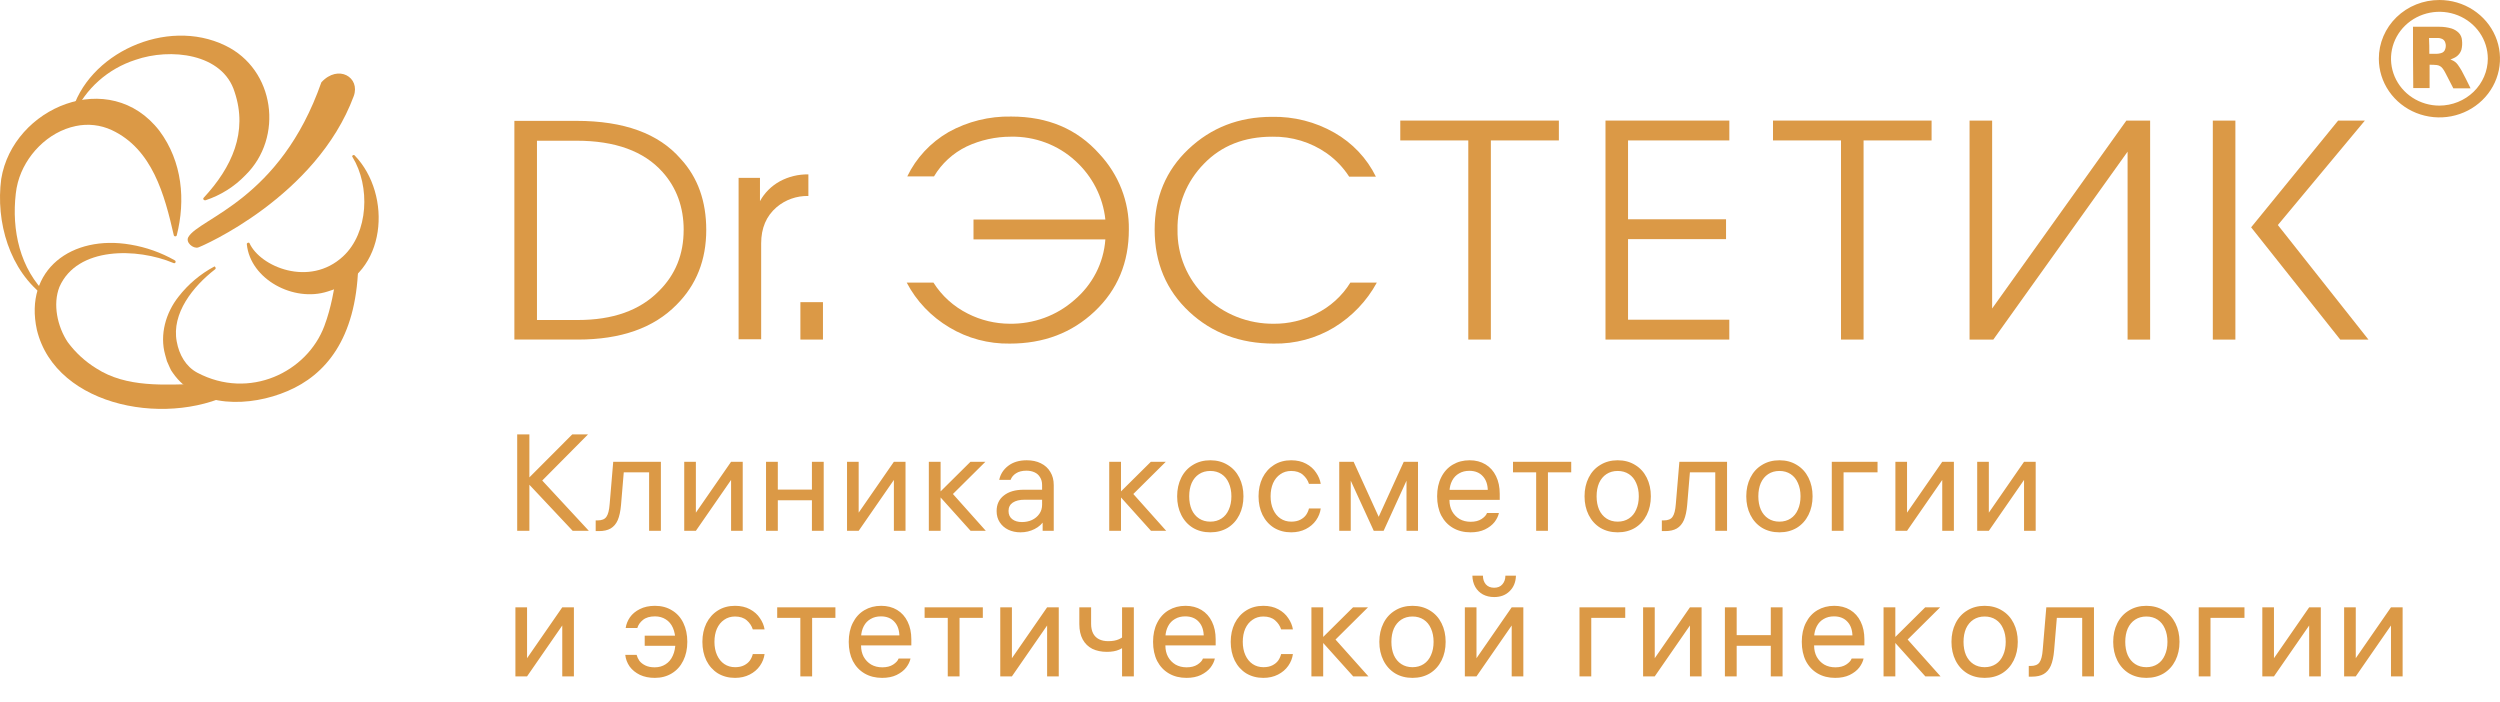
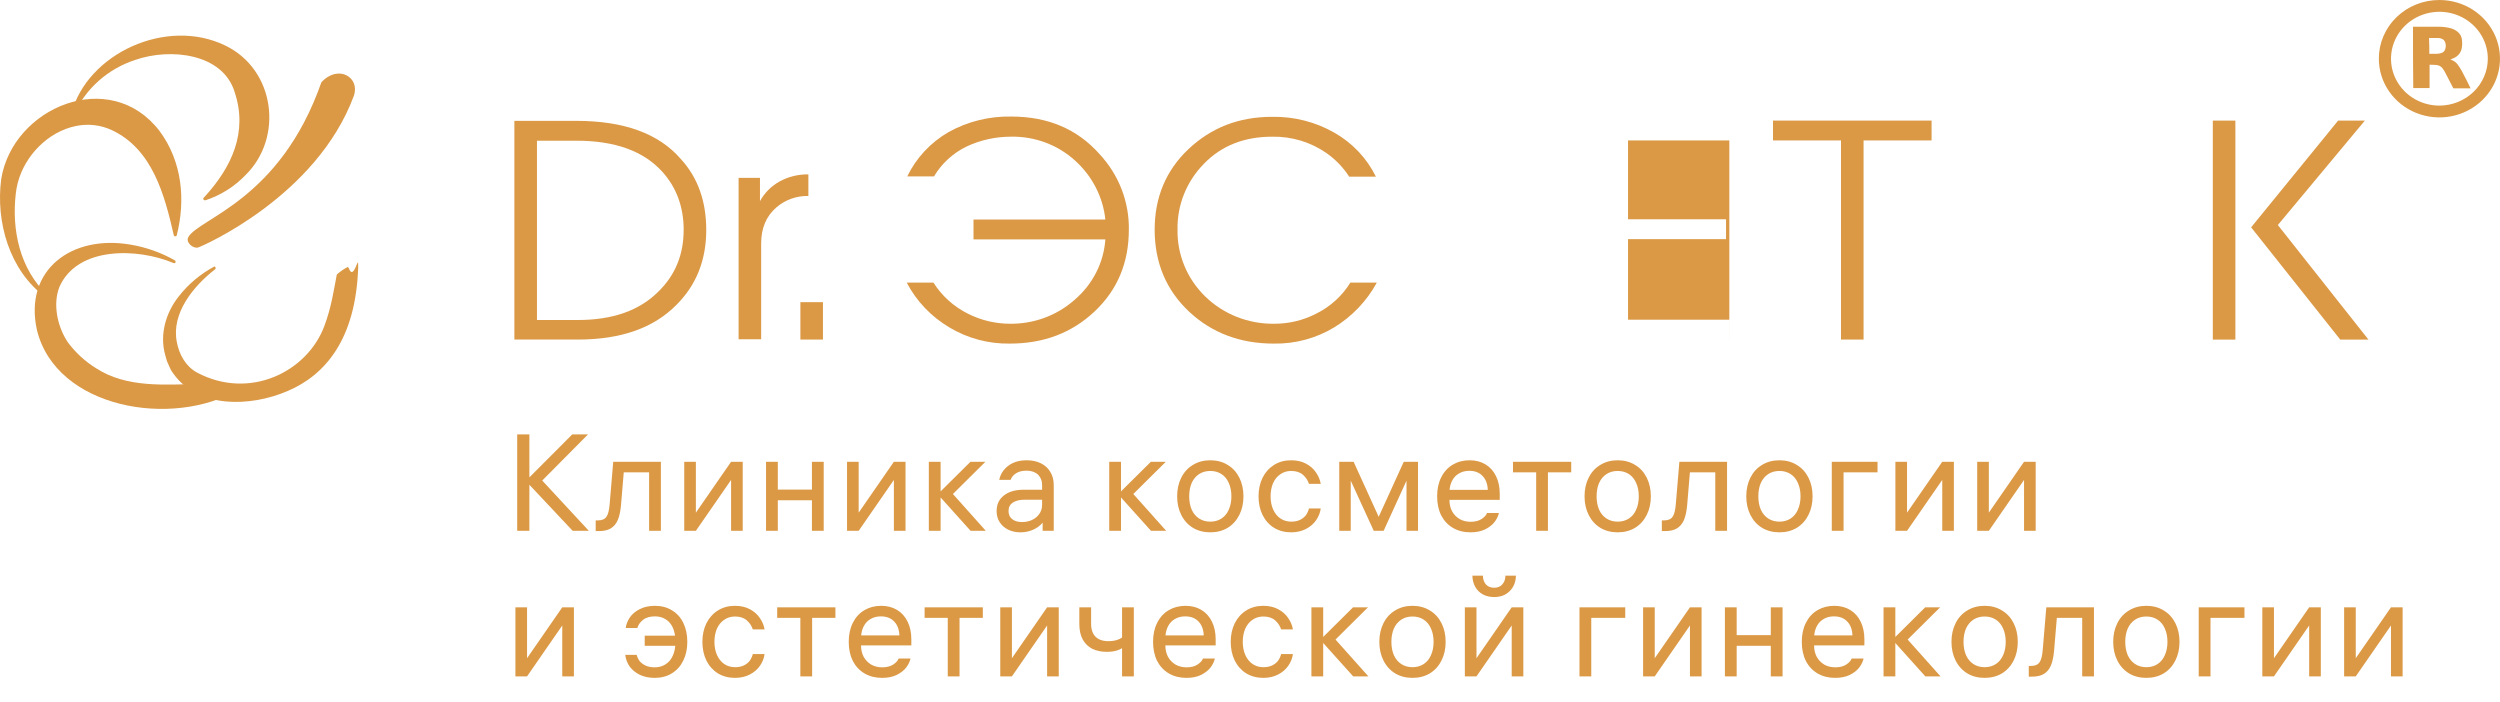
<svg xmlns="http://www.w3.org/2000/svg" width="292" height="82" viewBox="0 0 292 82" fill="none">
  <path d="M60.408 62V50.736H61.832V62H60.408ZM66.84 50.736H68.68L62.92 56.544V55.68L68.776 62H66.888L61.416 56.176L66.84 50.736ZM69.576 60.784H69.8C70.29 60.784 70.632 60.645 70.824 60.368C71.026 60.091 71.154 59.595 71.208 58.88L71.624 53.936H77.192V62H75.816V54.576L76.376 55.168H72.296L72.904 54.576L72.536 58.976C72.472 59.712 72.344 60.304 72.152 60.752C71.96 61.189 71.682 61.515 71.32 61.728C70.968 61.931 70.514 62.032 69.96 62.032H69.576V60.784ZM86.75 62H85.39V55.456H85.806L81.278 62H79.918V53.936H81.278V60.48H80.862L85.39 53.936H86.75V62ZM89.472 62V53.936H90.849V62H89.472ZM96.209 53.936V62H94.832V53.936H96.209ZM90.593 58.432V57.184H95.088V58.432H90.593ZM105.765 62H104.405V55.456H104.821L100.293 62H98.933V53.936H100.293V60.48H99.877L104.405 53.936H105.765V62ZM108.487 62V53.936H109.863V62H108.487ZM113.351 53.936H115.095L111.127 57.872V57.504L115.143 62H113.367L109.527 57.728L113.351 53.936ZM121.717 56.656C121.717 56.293 121.637 55.989 121.477 55.744C121.328 55.488 121.115 55.296 120.837 55.168C120.56 55.04 120.245 54.976 119.893 54.976C119.392 54.976 118.987 55.077 118.677 55.28C118.368 55.472 118.155 55.728 118.037 56.048H116.709C116.848 55.387 117.195 54.843 117.749 54.416C118.315 53.979 119.04 53.76 119.925 53.76C120.555 53.76 121.104 53.877 121.573 54.112C122.053 54.347 122.421 54.683 122.677 55.12C122.944 55.547 123.077 56.059 123.077 56.656V62H121.781V60.4L122.021 60.704C121.744 61.173 121.349 61.536 120.837 61.792C120.336 62.048 119.787 62.176 119.189 62.176C118.667 62.176 118.192 62.075 117.765 61.872C117.349 61.669 117.019 61.381 116.773 61.008C116.528 60.635 116.405 60.197 116.405 59.696C116.405 58.917 116.688 58.309 117.253 57.872C117.819 57.424 118.592 57.2 119.573 57.2H122.133V58.368H119.653C119.088 58.368 118.635 58.48 118.293 58.704C117.963 58.928 117.797 59.253 117.797 59.68C117.797 60.096 117.941 60.416 118.229 60.64C118.517 60.864 118.896 60.976 119.365 60.976C119.792 60.976 120.181 60.896 120.533 60.736C120.896 60.565 121.184 60.325 121.397 60.016C121.611 59.707 121.717 59.355 121.717 58.96V56.656ZM129.557 62V53.936H130.933V62H129.557ZM134.421 53.936H136.165L132.197 57.872V57.504L136.213 62H134.437L130.597 57.728L134.421 53.936ZM141.363 53.76C142.131 53.76 142.808 53.941 143.395 54.304C143.981 54.656 144.435 55.152 144.755 55.792C145.075 56.432 145.235 57.157 145.235 57.968C145.235 58.779 145.075 59.504 144.755 60.144C144.435 60.784 143.981 61.285 143.395 61.648C142.808 62 142.131 62.176 141.363 62.176C140.595 62.176 139.917 62 139.331 61.648C138.744 61.285 138.291 60.784 137.971 60.144C137.651 59.504 137.491 58.779 137.491 57.968C137.491 57.157 137.651 56.432 137.971 55.792C138.291 55.152 138.744 54.656 139.331 54.304C139.917 53.941 140.595 53.76 141.363 53.76ZM141.363 60.928C141.864 60.928 142.301 60.805 142.675 60.56C143.048 60.315 143.331 59.968 143.523 59.52C143.725 59.072 143.827 58.555 143.827 57.968C143.827 57.381 143.725 56.864 143.523 56.416C143.331 55.968 143.048 55.621 142.675 55.376C142.301 55.131 141.864 55.008 141.363 55.008C140.861 55.008 140.424 55.131 140.051 55.376C139.677 55.621 139.389 55.968 139.187 56.416C138.995 56.864 138.899 57.381 138.899 57.968C138.899 58.555 138.995 59.072 139.187 59.52C139.389 59.968 139.677 60.315 140.051 60.56C140.424 60.805 140.861 60.928 141.363 60.928ZM150.822 60.928C151.238 60.928 151.59 60.853 151.878 60.704C152.166 60.555 152.39 60.368 152.55 60.144C152.71 59.909 152.822 59.659 152.886 59.392H154.262C154.198 59.883 154.017 60.341 153.718 60.768C153.419 61.195 153.019 61.536 152.518 61.792C152.017 62.048 151.446 62.176 150.806 62.176C150.059 62.176 149.393 62 148.806 61.648C148.23 61.285 147.782 60.784 147.462 60.144C147.153 59.504 146.998 58.779 146.998 57.968C146.998 57.168 147.153 56.448 147.462 55.808C147.782 55.168 148.23 54.667 148.806 54.304C149.382 53.941 150.049 53.76 150.806 53.76C151.478 53.76 152.059 53.893 152.55 54.16C153.051 54.427 153.441 54.773 153.718 55.2C154.006 55.616 154.187 56.053 154.262 56.512H152.886C152.758 56.107 152.523 55.755 152.182 55.456C151.841 55.157 151.382 55.008 150.806 55.008C150.326 55.008 149.905 55.136 149.542 55.392C149.179 55.637 148.897 55.984 148.694 56.432C148.502 56.88 148.406 57.392 148.406 57.968C148.406 58.555 148.507 59.072 148.71 59.52C148.913 59.968 149.195 60.315 149.558 60.56C149.921 60.805 150.342 60.928 150.822 60.928ZM158.103 53.936L161.223 60.784H160.839L163.959 53.936H165.623V62H164.279V55.024H164.791L161.607 62H160.455L157.255 55.024H157.767V62H156.423V53.936H158.103ZM168.641 57.216H174.017L173.777 57.536V57.376C173.777 56.629 173.585 56.048 173.201 55.632C172.817 55.205 172.289 54.992 171.617 54.992C171.158 54.992 170.758 55.093 170.417 55.296C170.076 55.488 169.809 55.765 169.617 56.128C169.425 56.491 169.318 56.907 169.297 57.376C169.297 57.717 169.297 58.064 169.297 58.416C169.297 58.896 169.398 59.328 169.601 59.712C169.814 60.096 170.108 60.4 170.481 60.624C170.854 60.837 171.286 60.944 171.777 60.944C172.289 60.944 172.71 60.837 173.041 60.624C173.382 60.4 173.596 60.165 173.681 59.92H175.073C174.998 60.272 174.828 60.624 174.561 60.976C174.294 61.317 173.921 61.605 173.441 61.84C172.972 62.064 172.412 62.176 171.761 62.176C170.982 62.176 170.3 62.005 169.713 61.664C169.126 61.323 168.668 60.837 168.337 60.208C168.017 59.568 167.857 58.821 167.857 57.968C167.857 57.115 168.017 56.373 168.337 55.744C168.657 55.104 169.105 54.613 169.681 54.272C170.257 53.931 170.913 53.76 171.649 53.76C172.353 53.76 172.972 53.92 173.505 54.24C174.038 54.56 174.449 55.019 174.737 55.616C175.025 56.203 175.169 56.891 175.169 57.68V58.384H168.641V57.216ZM180.799 62H179.423V54.688H180.799V62ZM176.719 53.936H183.519V55.168H176.719V53.936ZM188.947 53.76C189.715 53.76 190.392 53.941 190.979 54.304C191.566 54.656 192.019 55.152 192.339 55.792C192.659 56.432 192.819 57.157 192.819 57.968C192.819 58.779 192.659 59.504 192.339 60.144C192.019 60.784 191.566 61.285 190.979 61.648C190.392 62 189.715 62.176 188.947 62.176C188.179 62.176 187.502 62 186.915 61.648C186.328 61.285 185.875 60.784 185.555 60.144C185.235 59.504 185.075 58.779 185.075 57.968C185.075 57.157 185.235 56.432 185.555 55.792C185.875 55.152 186.328 54.656 186.915 54.304C187.502 53.941 188.179 53.76 188.947 53.76ZM188.947 60.928C189.448 60.928 189.886 60.805 190.259 60.56C190.632 60.315 190.915 59.968 191.107 59.52C191.31 59.072 191.411 58.555 191.411 57.968C191.411 57.381 191.31 56.864 191.107 56.416C190.915 55.968 190.632 55.621 190.259 55.376C189.886 55.131 189.448 55.008 188.947 55.008C188.446 55.008 188.008 55.131 187.635 55.376C187.262 55.621 186.974 55.968 186.771 56.416C186.579 56.864 186.483 57.381 186.483 57.968C186.483 58.555 186.579 59.072 186.771 59.52C186.974 59.968 187.262 60.315 187.635 60.56C188.008 60.805 188.446 60.928 188.947 60.928ZM194.103 60.784H194.327C194.817 60.784 195.159 60.645 195.351 60.368C195.553 60.091 195.681 59.595 195.735 58.88L196.151 53.936H201.719V62H200.343V54.576L200.903 55.168H196.823L197.431 54.576L197.063 58.976C196.999 59.712 196.871 60.304 196.679 60.752C196.487 61.189 196.209 61.515 195.847 61.728C195.495 61.931 195.041 62.032 194.487 62.032H194.103V60.784ZM207.837 53.76C208.605 53.76 209.282 53.941 209.869 54.304C210.456 54.656 210.909 55.152 211.229 55.792C211.549 56.432 211.709 57.157 211.709 57.968C211.709 58.779 211.549 59.504 211.229 60.144C210.909 60.784 210.456 61.285 209.869 61.648C209.282 62 208.605 62.176 207.837 62.176C207.069 62.176 206.392 62 205.805 61.648C205.218 61.285 204.765 60.784 204.445 60.144C204.125 59.504 203.965 58.779 203.965 57.968C203.965 57.157 204.125 56.432 204.445 55.792C204.765 55.152 205.218 54.656 205.805 54.304C206.392 53.941 207.069 53.76 207.837 53.76ZM207.837 60.928C208.338 60.928 208.776 60.805 209.149 60.56C209.522 60.315 209.805 59.968 209.997 59.52C210.2 59.072 210.301 58.555 210.301 57.968C210.301 57.381 210.2 56.864 209.997 56.416C209.805 55.968 209.522 55.621 209.149 55.376C208.776 55.131 208.338 55.008 207.837 55.008C207.336 55.008 206.898 55.131 206.525 55.376C206.152 55.621 205.864 55.968 205.661 56.416C205.469 56.864 205.373 57.381 205.373 57.968C205.373 58.555 205.469 59.072 205.661 59.52C205.864 59.968 206.152 60.315 206.525 60.56C206.898 60.805 207.336 60.928 207.837 60.928ZM215.329 54.608V62H213.953V53.936H219.297V55.168H214.769L215.329 54.608ZM228.214 62H226.854V55.456H227.27L222.742 62H221.382V53.936H222.742V60.48H222.326L226.854 53.936H228.214V62ZM237.768 62H236.408V55.456H236.824L232.296 62H230.936V53.936H232.296V60.48H231.88L236.408 53.936H237.768V62ZM67.032 79H65.672V72.456H66.088L61.56 79H60.2V70.936H61.56V77.48H61.144L65.672 70.936H67.032V79ZM76.47 77.944C76.95 77.944 77.371 77.827 77.734 77.592C78.107 77.357 78.39 77.021 78.582 76.584C78.785 76.147 78.886 75.635 78.886 75.048V74.904C78.886 74.296 78.79 73.773 78.598 73.336C78.406 72.899 78.129 72.568 77.766 72.344C77.403 72.109 76.982 71.992 76.502 71.992C75.905 71.992 75.435 72.131 75.094 72.408C74.763 72.675 74.545 72.989 74.438 73.352H73.078C73.142 72.915 73.307 72.499 73.574 72.104C73.851 71.709 74.235 71.389 74.726 71.144C75.227 70.888 75.819 70.76 76.502 70.76C77.259 70.76 77.921 70.936 78.486 71.288C79.062 71.629 79.505 72.12 79.814 72.76C80.123 73.4 80.278 74.136 80.278 74.968C80.278 75.8 80.118 76.536 79.798 77.176C79.489 77.805 79.046 78.296 78.47 78.648C77.894 79 77.233 79.176 76.486 79.176C75.825 79.176 75.243 79.059 74.742 78.824C74.241 78.579 73.841 78.253 73.542 77.848C73.254 77.432 73.083 76.979 73.03 76.488H74.358C74.422 76.733 74.529 76.963 74.678 77.176C74.838 77.389 75.067 77.571 75.366 77.72C75.665 77.869 76.033 77.944 76.47 77.944ZM79.414 74.248V75.432H75.302V74.248H79.414ZM85.863 77.928C86.279 77.928 86.631 77.853 86.919 77.704C87.207 77.555 87.431 77.368 87.591 77.144C87.751 76.909 87.863 76.659 87.927 76.392H89.303C89.239 76.883 89.058 77.341 88.759 77.768C88.461 78.195 88.061 78.536 87.559 78.792C87.058 79.048 86.487 79.176 85.847 79.176C85.101 79.176 84.434 79 83.847 78.648C83.271 78.285 82.823 77.784 82.503 77.144C82.194 76.504 82.039 75.779 82.039 74.968C82.039 74.168 82.194 73.448 82.503 72.808C82.823 72.168 83.271 71.667 83.847 71.304C84.423 70.941 85.09 70.76 85.847 70.76C86.519 70.76 87.101 70.893 87.591 71.16C88.093 71.427 88.482 71.773 88.759 72.2C89.047 72.616 89.229 73.053 89.303 73.512H87.927C87.799 73.107 87.565 72.755 87.223 72.456C86.882 72.157 86.423 72.008 85.847 72.008C85.367 72.008 84.946 72.136 84.583 72.392C84.221 72.637 83.938 72.984 83.735 73.432C83.543 73.88 83.447 74.392 83.447 74.968C83.447 75.555 83.549 76.072 83.751 76.52C83.954 76.968 84.237 77.315 84.599 77.56C84.962 77.805 85.383 77.928 85.863 77.928ZM94.856 79H93.48V71.688H94.856V79ZM90.776 70.936H97.576V72.168H90.776V70.936ZM99.916 74.216H105.292L105.052 74.536V74.376C105.052 73.629 104.86 73.048 104.476 72.632C104.092 72.205 103.564 71.992 102.892 71.992C102.434 71.992 102.034 72.093 101.692 72.296C101.351 72.488 101.084 72.765 100.892 73.128C100.7 73.491 100.594 73.907 100.572 74.376C100.572 74.717 100.572 75.064 100.572 75.416C100.572 75.896 100.674 76.328 100.876 76.712C101.09 77.096 101.383 77.4 101.756 77.624C102.13 77.837 102.562 77.944 103.052 77.944C103.564 77.944 103.986 77.837 104.316 77.624C104.658 77.4 104.871 77.165 104.956 76.92H106.348C106.274 77.272 106.103 77.624 105.836 77.976C105.57 78.317 105.196 78.605 104.716 78.84C104.247 79.064 103.687 79.176 103.036 79.176C102.258 79.176 101.575 79.005 100.988 78.664C100.402 78.323 99.943 77.837 99.612 77.208C99.293 76.568 99.132 75.821 99.132 74.968C99.132 74.115 99.293 73.373 99.612 72.744C99.933 72.104 100.38 71.613 100.956 71.272C101.532 70.931 102.188 70.76 102.924 70.76C103.628 70.76 104.247 70.92 104.78 71.24C105.314 71.56 105.724 72.019 106.012 72.616C106.3 73.203 106.444 73.891 106.444 74.68V75.384H99.916V74.216ZM112.074 79H110.698V71.688H112.074V79ZM107.994 70.936H114.794V72.168H107.994V70.936ZM123.663 79H122.303V72.456H122.719L118.191 79H116.831V70.936H118.191V77.48H117.775L122.303 70.936H123.663V79ZM132.433 70.936V79H131.057V70.936H132.433ZM131.681 75.224C131.425 75.491 131.105 75.709 130.721 75.88C130.337 76.051 129.857 76.136 129.281 76.136C128.641 76.136 128.076 76.019 127.585 75.784C127.105 75.539 126.732 75.176 126.465 74.696C126.198 74.205 126.065 73.603 126.065 72.888V70.936H127.441V72.856C127.441 73.304 127.521 73.683 127.681 73.992C127.841 74.291 128.07 74.515 128.369 74.664C128.668 74.813 129.025 74.888 129.441 74.888C129.942 74.888 130.358 74.813 130.689 74.664C131.02 74.515 131.324 74.307 131.601 74.04L131.681 75.224ZM135.462 74.216H140.838L140.598 74.536V74.376C140.598 73.629 140.406 73.048 140.022 72.632C139.638 72.205 139.11 71.992 138.438 71.992C137.979 71.992 137.579 72.093 137.238 72.296C136.897 72.488 136.63 72.765 136.438 73.128C136.246 73.491 136.139 73.907 136.118 74.376C136.118 74.717 136.118 75.064 136.118 75.416C136.118 75.896 136.219 76.328 136.422 76.712C136.635 77.096 136.929 77.4 137.302 77.624C137.675 77.837 138.107 77.944 138.598 77.944C139.11 77.944 139.531 77.837 139.862 77.624C140.203 77.4 140.417 77.165 140.502 76.92H141.894C141.819 77.272 141.649 77.624 141.382 77.976C141.115 78.317 140.742 78.605 140.262 78.84C139.793 79.064 139.233 79.176 138.582 79.176C137.803 79.176 137.121 79.005 136.534 78.664C135.947 78.323 135.489 77.837 135.158 77.208C134.838 76.568 134.678 75.821 134.678 74.968C134.678 74.115 134.838 73.373 135.158 72.744C135.478 72.104 135.926 71.613 136.502 71.272C137.078 70.931 137.734 70.76 138.47 70.76C139.174 70.76 139.793 70.92 140.326 71.24C140.859 71.56 141.27 72.019 141.558 72.616C141.846 73.203 141.99 73.891 141.99 74.68V75.384H135.462V74.216ZM147.572 77.928C147.988 77.928 148.34 77.853 148.628 77.704C148.916 77.555 149.14 77.368 149.3 77.144C149.46 76.909 149.572 76.659 149.636 76.392H151.012C150.948 76.883 150.767 77.341 150.468 77.768C150.169 78.195 149.769 78.536 149.268 78.792C148.767 79.048 148.196 79.176 147.556 79.176C146.809 79.176 146.143 79 145.556 78.648C144.98 78.285 144.532 77.784 144.212 77.144C143.903 76.504 143.748 75.779 143.748 74.968C143.748 74.168 143.903 73.448 144.212 72.808C144.532 72.168 144.98 71.667 145.556 71.304C146.132 70.941 146.799 70.76 147.556 70.76C148.228 70.76 148.809 70.893 149.3 71.16C149.801 71.427 150.191 71.773 150.468 72.2C150.756 72.616 150.937 73.053 151.012 73.512H149.636C149.508 73.107 149.273 72.755 148.932 72.456C148.591 72.157 148.132 72.008 147.556 72.008C147.076 72.008 146.655 72.136 146.292 72.392C145.929 72.637 145.647 72.984 145.444 73.432C145.252 73.88 145.156 74.392 145.156 74.968C145.156 75.555 145.257 76.072 145.46 76.52C145.663 76.968 145.945 77.315 146.308 77.56C146.671 77.805 147.092 77.928 147.572 77.928ZM153.173 79V70.936H154.549V79H153.173ZM158.037 70.936H159.781L155.813 74.872V74.504L159.829 79H158.053L154.213 74.728L158.037 70.936ZM164.979 70.76C165.747 70.76 166.424 70.941 167.011 71.304C167.598 71.656 168.051 72.152 168.371 72.792C168.691 73.432 168.851 74.157 168.851 74.968C168.851 75.779 168.691 76.504 168.371 77.144C168.051 77.784 167.598 78.285 167.011 78.648C166.424 79 165.747 79.176 164.979 79.176C164.211 79.176 163.534 79 162.947 78.648C162.36 78.285 161.907 77.784 161.587 77.144C161.267 76.504 161.107 75.779 161.107 74.968C161.107 74.157 161.267 73.432 161.587 72.792C161.907 72.152 162.36 71.656 162.947 71.304C163.534 70.941 164.211 70.76 164.979 70.76ZM164.979 77.928C165.48 77.928 165.918 77.805 166.291 77.56C166.664 77.315 166.947 76.968 167.139 76.52C167.342 76.072 167.443 75.555 167.443 74.968C167.443 74.381 167.342 73.864 167.139 73.416C166.947 72.968 166.664 72.621 166.291 72.376C165.918 72.131 165.48 72.008 164.979 72.008C164.478 72.008 164.04 72.131 163.667 72.376C163.294 72.621 163.006 72.968 162.803 73.416C162.611 73.864 162.515 74.381 162.515 74.968C162.515 75.555 162.611 76.072 162.803 76.52C163.006 76.968 163.294 77.315 163.667 77.56C164.04 77.805 164.478 77.928 164.979 77.928ZM177.926 79H176.566V72.456H176.982L172.454 79H171.094V70.936H172.454V77.48H172.038L176.566 70.936H177.926V79ZM173.206 67.24C173.206 67.645 173.318 67.981 173.542 68.248C173.777 68.515 174.102 68.648 174.518 68.648C174.934 68.648 175.254 68.515 175.478 68.248C175.713 67.981 175.83 67.645 175.83 67.24H177.062C177.041 67.987 176.796 68.589 176.326 69.048C175.868 69.507 175.265 69.736 174.518 69.736C174.028 69.736 173.59 69.635 173.206 69.432C172.822 69.219 172.524 68.925 172.31 68.552C172.097 68.168 171.985 67.731 171.974 67.24H173.206ZM185.86 71.608V79H184.484V70.936H189.828V72.168H185.3L185.86 71.608ZM198.746 79H197.386V72.456H197.802L193.274 79H191.914V70.936H193.274V77.48H192.858L197.386 70.936H198.746V79ZM201.468 79V70.936H202.844V79H201.468ZM208.204 70.936V79H206.828V70.936H208.204ZM202.588 75.432V74.184H207.084V75.432H202.588ZM211.233 74.216H216.609L216.369 74.536V74.376C216.369 73.629 216.177 73.048 215.793 72.632C215.409 72.205 214.881 71.992 214.209 71.992C213.75 71.992 213.35 72.093 213.009 72.296C212.667 72.488 212.401 72.765 212.209 73.128C212.017 73.491 211.91 73.907 211.889 74.376C211.889 74.717 211.889 75.064 211.889 75.416C211.889 75.896 211.99 76.328 212.193 76.712C212.406 77.096 212.699 77.4 213.073 77.624C213.446 77.837 213.878 77.944 214.369 77.944C214.881 77.944 215.302 77.837 215.633 77.624C215.974 77.4 216.187 77.165 216.273 76.92H217.665C217.59 77.272 217.419 77.624 217.153 77.976C216.886 78.317 216.513 78.605 216.033 78.84C215.563 79.064 215.003 79.176 214.353 79.176C213.574 79.176 212.891 79.005 212.305 78.664C211.718 78.323 211.259 77.837 210.929 77.208C210.609 76.568 210.449 75.821 210.449 74.968C210.449 74.115 210.609 73.373 210.929 72.744C211.249 72.104 211.697 71.613 212.273 71.272C212.849 70.931 213.505 70.76 214.241 70.76C214.945 70.76 215.563 70.92 216.097 71.24C216.63 71.56 217.041 72.019 217.329 72.616C217.617 73.203 217.761 73.891 217.761 74.68V75.384H211.233V74.216ZM219.999 79V70.936H221.375V79H219.999ZM224.863 70.936H226.607L222.639 74.872V74.504L226.655 79H224.879L221.039 74.728L224.863 70.936ZM231.804 70.76C232.572 70.76 233.25 70.941 233.836 71.304C234.423 71.656 234.876 72.152 235.196 72.792C235.516 73.432 235.676 74.157 235.676 74.968C235.676 75.779 235.516 76.504 235.196 77.144C234.876 77.784 234.423 78.285 233.836 78.648C233.25 79 232.572 79.176 231.804 79.176C231.036 79.176 230.359 79 229.772 78.648C229.186 78.285 228.732 77.784 228.412 77.144C228.092 76.504 227.932 75.779 227.932 74.968C227.932 74.157 228.092 73.432 228.412 72.792C228.732 72.152 229.186 71.656 229.772 71.304C230.359 70.941 231.036 70.76 231.804 70.76ZM231.804 77.928C232.306 77.928 232.743 77.805 233.116 77.56C233.49 77.315 233.772 76.968 233.964 76.52C234.167 76.072 234.268 75.555 234.268 74.968C234.268 74.381 234.167 73.864 233.964 73.416C233.772 72.968 233.49 72.621 233.116 72.376C232.743 72.131 232.306 72.008 231.804 72.008C231.303 72.008 230.866 72.131 230.492 72.376C230.119 72.621 229.831 72.968 229.628 73.416C229.436 73.864 229.34 74.381 229.34 74.968C229.34 75.555 229.436 76.072 229.628 76.52C229.831 76.968 230.119 77.315 230.492 77.56C230.866 77.805 231.303 77.928 231.804 77.928ZM236.96 77.784H237.184C237.675 77.784 238.016 77.645 238.208 77.368C238.411 77.091 238.539 76.595 238.592 75.88L239.008 70.936H244.576V79H243.2V71.576L243.76 72.168H239.68L240.288 71.576L239.92 75.976C239.856 76.712 239.728 77.304 239.536 77.752C239.344 78.189 239.067 78.515 238.704 78.728C238.352 78.931 237.899 79.032 237.344 79.032H236.96V77.784ZM250.694 70.76C251.462 70.76 252.14 70.941 252.726 71.304C253.313 71.656 253.766 72.152 254.086 72.792C254.406 73.432 254.566 74.157 254.566 74.968C254.566 75.779 254.406 76.504 254.086 77.144C253.766 77.784 253.313 78.285 252.726 78.648C252.14 79 251.462 79.176 250.694 79.176C249.926 79.176 249.249 79 248.662 78.648C248.076 78.285 247.622 77.784 247.302 77.144C246.982 76.504 246.822 75.779 246.822 74.968C246.822 74.157 246.982 73.432 247.302 72.792C247.622 72.152 248.076 71.656 248.662 71.304C249.249 70.941 249.926 70.76 250.694 70.76ZM250.694 77.928C251.196 77.928 251.633 77.805 252.006 77.56C252.38 77.315 252.662 76.968 252.854 76.52C253.057 76.072 253.158 75.555 253.158 74.968C253.158 74.381 253.057 73.864 252.854 73.416C252.662 72.968 252.38 72.621 252.006 72.376C251.633 72.131 251.196 72.008 250.694 72.008C250.193 72.008 249.756 72.131 249.382 72.376C249.009 72.621 248.721 72.968 248.518 73.416C248.326 73.864 248.23 74.381 248.23 74.968C248.23 75.555 248.326 76.072 248.518 76.52C248.721 76.968 249.009 77.315 249.382 77.56C249.756 77.805 250.193 77.928 250.694 77.928ZM258.186 71.608V79H256.81V70.936H262.154V72.168H257.626L258.186 71.608ZM271.071 79H269.711V72.456H270.127L265.599 79H264.239V70.936H265.599V77.48H265.183L269.711 70.936H271.071V79ZM280.626 79H279.266V72.456H279.682L275.154 79H273.794V70.936H275.154V77.48H274.738L279.266 70.936H280.626V79Z" fill="#DB9946" />
  <path d="M21.996 27.696C21.649 28.301 22.551 29.074 23.141 28.906C23.592 28.771 36.946 22.99 41.317 11.226C42.114 9.042 39.513 7.462 37.536 9.613C32.714 23.394 23.245 25.477 21.996 27.696Z" fill="#DB9946" />
-   <path d="M41.42 18.15C45.861 22.755 45.201 32.065 38.264 34.048C34.31 35.326 29.245 32.637 28.829 28.536C28.794 28.368 29.072 28.267 29.141 28.402C30.39 31.158 36.148 33.578 40.068 29.948C43.051 27.192 43.259 21.747 41.178 18.352C41.039 18.218 41.282 18.016 41.42 18.15Z" fill="#DB9946" />
  <path d="M25.118 31.46C22.551 33.444 20.019 36.603 20.643 39.897C20.921 41.443 21.718 42.821 23.037 43.527C29.141 46.754 35.871 43.46 37.883 38.082C38.715 35.864 38.992 33.847 39.339 32.065C39.718 31.726 40.137 31.433 40.588 31.192C40.657 31.192 40.692 31.259 40.727 31.292C41.351 33.04 41.906 29.309 41.837 31.225C41.559 39.594 38.021 43.796 33.581 45.678C29.28 47.527 23.106 47.762 20.192 43.56C20.032 43.356 19.903 43.129 19.811 42.888L19.498 42.182L19.29 41.443C18.631 39.09 19.36 36.536 20.851 34.654C21.974 33.202 23.404 31.999 25.045 31.124C25.114 31.091 25.288 31.36 25.114 31.46H25.118Z" fill="#DB9946" />
  <path d="M20.262 30.721C16.03 28.939 9.023 28.771 6.942 33.511C6.144 35.527 6.699 38.149 7.913 39.964C8.81 41.181 9.94 42.22 11.243 43.023C14.781 45.308 19.186 44.938 23.349 44.838C23.522 44.804 27.997 45.443 27.858 45.51C20.158 50.047 6.526 47.728 4.306 38.519C2.779 31.494 8.395 27.393 15.232 28.57C17.067 28.876 18.83 29.503 20.435 30.418C20.608 30.553 20.47 30.822 20.262 30.721Z" fill="#DB9946" />
  <path d="M20.296 27.46C19.221 22.755 17.799 17.411 13.047 15.192C11.741 14.586 10.264 14.421 8.85 14.722C5.589 15.394 2.918 18.184 2.086 21.31C1.971 21.74 1.89 22.178 1.843 22.62C1.357 26.855 2.294 31.393 5.554 34.485C5.693 34.62 5.485 34.855 5.346 34.721C1.08 31.628 -0.516 25.881 0.143 20.906C1.496 12.537 12.839 7.764 18.631 15.293C21.302 18.89 21.684 23.393 20.643 27.494C20.629 27.53 20.603 27.561 20.57 27.581C20.536 27.601 20.496 27.61 20.456 27.607C20.417 27.603 20.38 27.586 20.351 27.56C20.322 27.534 20.303 27.498 20.296 27.46Z" fill="#DB9946" />
  <path d="M23.8 23.091C27.095 19.528 28.968 15.428 27.407 10.756C26.02 6.218 19.88 5.579 15.822 6.991C14.228 7.506 12.765 8.34 11.528 9.441C10.29 10.541 9.307 11.883 8.642 13.377C8.572 13.545 8.26 13.445 8.329 13.277C10.168 6.252 19.429 1.983 26.297 5.311C32.125 8.1 33.165 16.066 28.656 20.469C27.378 21.801 25.78 22.806 24.004 23.393C23.796 23.427 23.657 23.226 23.796 23.091H23.8Z" fill="#DB9946" />
  <path d="M96.122 39.662H93.486V35.292H96.122V39.662Z" fill="#DB9946" />
  <path d="M82.49 26.856C82.49 30.351 81.345 33.275 79.021 35.595C76.35 38.317 72.5 39.661 67.505 39.661H60.079V14.117H67.328C72.878 14.117 76.936 15.596 79.503 18.553C81.519 20.738 82.49 23.528 82.49 26.856ZM79.854 26.856C79.854 24.2 79.021 21.915 77.391 20.1C75.206 17.646 71.841 16.436 67.332 16.436H62.718V37.376H67.505C71.564 37.376 74.72 36.267 76.94 34.015C78.917 32.065 79.85 29.679 79.85 26.856H79.854Z" fill="#DB9946" />
  <path d="M94.419 22.889C93.056 22.86 91.731 23.328 90.707 24.2C89.493 25.242 88.904 26.654 88.904 28.435V39.628H86.268V20.772H88.765V23.494C89.295 22.522 90.102 21.717 91.089 21.175C92.106 20.626 93.255 20.348 94.419 20.369V22.889Z" fill="#DB9946" />
  <path d="M131.85 26.822C131.85 30.654 130.532 33.847 127.861 36.367C125.19 38.888 121.895 40.132 117.94 40.132C115.455 40.171 113.011 39.518 110.899 38.25C108.763 36.986 107.033 35.17 105.904 33.006H109.026C109.998 34.551 111.39 35.807 113.049 36.636C114.559 37.403 116.236 37.806 117.94 37.813C120.719 37.853 123.41 36.868 125.467 35.057C126.525 34.164 127.391 33.079 128.016 31.862C128.64 30.645 129.011 29.321 129.106 27.965H113.705V25.645H129.106C128.832 23.025 127.587 20.589 125.603 18.789C123.575 16.924 120.87 15.91 118.075 15.965C116.286 15.964 114.519 16.355 112.907 17.108C111.308 17.884 109.981 19.1 109.092 20.604H105.97C107.005 18.449 108.685 16.646 110.791 15.428C113.015 14.189 115.546 13.561 118.11 13.613C122.377 13.613 125.811 15.058 128.412 17.982C130.672 20.401 131.9 23.56 131.85 26.822Z" fill="#DB9946" />
  <path d="M160.814 33.007C159.652 35.149 157.928 36.958 155.815 38.25C153.705 39.522 151.259 40.176 148.774 40.132C144.854 40.132 141.559 38.889 138.923 36.435C136.217 33.914 134.864 30.687 134.864 26.822C134.864 23.058 136.182 19.898 138.819 17.411C141.455 14.924 144.681 13.646 148.566 13.646C151.124 13.594 153.647 14.234 155.85 15.495C157.965 16.698 159.657 18.49 160.706 20.637H157.584C156.904 19.578 156.021 18.654 154.983 17.915C153.131 16.61 150.89 15.925 148.6 15.966C145.34 15.966 142.669 17.007 140.622 19.125C138.586 21.196 137.477 23.962 137.535 26.822C137.508 28.267 137.78 29.703 138.336 31.044C138.892 32.385 139.72 33.604 140.771 34.629C141.823 35.654 143.076 36.464 144.457 37.011C145.837 37.558 147.317 37.831 148.808 37.813C150.499 37.822 152.167 37.43 153.665 36.67C155.35 35.849 156.758 34.577 157.723 33.007H160.814Z" fill="#DB9946" />
-   <path d="M182.076 16.402H174.133V39.662H171.497V16.402H163.553V14.083H182.076V16.402Z" fill="#DB9946" />
  <path d="M225.609 16.402H217.665V39.662H215.029V16.402H207.086V14.083H225.609V16.402Z" fill="#DB9946" />
-   <path d="M201.987 39.662H187.522V14.083H201.987V16.402H190.155V25.612H201.602V27.931H190.155V37.342H201.983V39.662H201.987Z" fill="#DB9946" />
-   <path d="M251.139 39.662H248.502V17.713L232.82 39.662H230.045V14.083H232.682V36.032L248.36 14.083H251.135V39.662H251.139Z" fill="#DB9946" />
+   <path d="M201.987 39.662V14.083H201.987V16.402H190.155V25.612H201.602V27.931H190.155V37.342H201.983V39.662H201.987Z" fill="#DB9946" />
  <path d="M261.093 39.662H258.457V14.083H261.093V39.662ZM276.633 39.662H273.338L262.932 26.553L273.095 14.083H276.217L266.054 26.284L276.633 39.662Z" fill="#DB9946" />
  <path d="M284.924 1.32341e-05C286.323 1.32341e-05 287.691 0.402 288.855 1.156C290.019 1.909 290.926 2.98 291.461 4.233C291.997 5.486 292.137 6.864 291.864 8.194C291.591 9.525 290.917 10.746 289.927 11.705C288.938 12.664 287.677 13.317 286.304 13.582C284.932 13.846 283.509 13.71 282.216 13.192C280.923 12.673 279.818 11.794 279.04 10.666C278.263 9.539 277.848 8.213 277.848 6.857C277.846 5.956 278.028 5.063 278.383 4.231C278.738 3.398 279.259 2.641 279.916 2.004C280.574 1.367 281.354 0.862 282.214 0.518C283.073 0.174 283.994 -0.002 284.924 1.32341e-05ZM290.578 6.857C290.578 5.773 290.246 4.714 289.625 3.813C289.004 2.912 288.121 2.21 287.088 1.795C286.054 1.38 284.918 1.272 283.821 1.483C282.724 1.695 281.717 2.217 280.926 2.983C280.135 3.749 279.597 4.725 279.378 5.788C279.16 6.851 279.272 7.952 279.7 8.953C280.128 9.954 280.853 10.81 281.783 11.412C282.712 12.014 283.806 12.335 284.924 12.335C286.421 12.329 287.856 11.75 288.915 10.724C289.974 9.698 290.571 8.308 290.578 6.857Z" fill="#DB9946" />
  <path d="M281.837 3.126H284.924C285.406 3.124 285.885 3.192 286.346 3.328C286.661 3.43 286.946 3.603 287.179 3.832C287.409 4.07 287.544 4.38 287.56 4.706C287.606 5.076 287.583 5.452 287.491 5.815C287.421 6.03 287.305 6.229 287.149 6.397C286.994 6.565 286.803 6.699 286.589 6.79C286.45 6.857 286.346 6.89 286.207 6.958C286.242 6.958 286.277 6.991 286.312 6.991C286.621 7.1 286.888 7.3 287.075 7.563C287.237 7.79 287.388 8.026 287.526 8.268C287.872 8.941 288.219 9.579 288.532 10.252C288.532 10.285 288.532 10.285 288.566 10.319H286.586C286.551 10.319 286.516 10.319 286.516 10.252L285.58 8.436C285.5 8.284 285.407 8.137 285.302 8C285.223 7.889 285.12 7.795 285 7.726C284.88 7.656 284.747 7.612 284.608 7.596C284.332 7.568 284.054 7.557 283.776 7.563V10.285H281.868C281.837 7.899 281.837 5.512 281.837 3.126ZM283.745 6.285H284.612C284.764 6.279 284.916 6.257 285.063 6.218C285.201 6.193 285.327 6.129 285.426 6.033C285.525 5.937 285.592 5.814 285.618 5.68C285.687 5.461 285.687 5.227 285.618 5.008C285.591 4.889 285.532 4.78 285.447 4.691C285.361 4.602 285.253 4.538 285.132 4.504C285.021 4.463 284.904 4.44 284.785 4.437H283.71C283.745 5.075 283.745 5.68 283.745 6.285Z" fill="#DB9946" />
</svg>